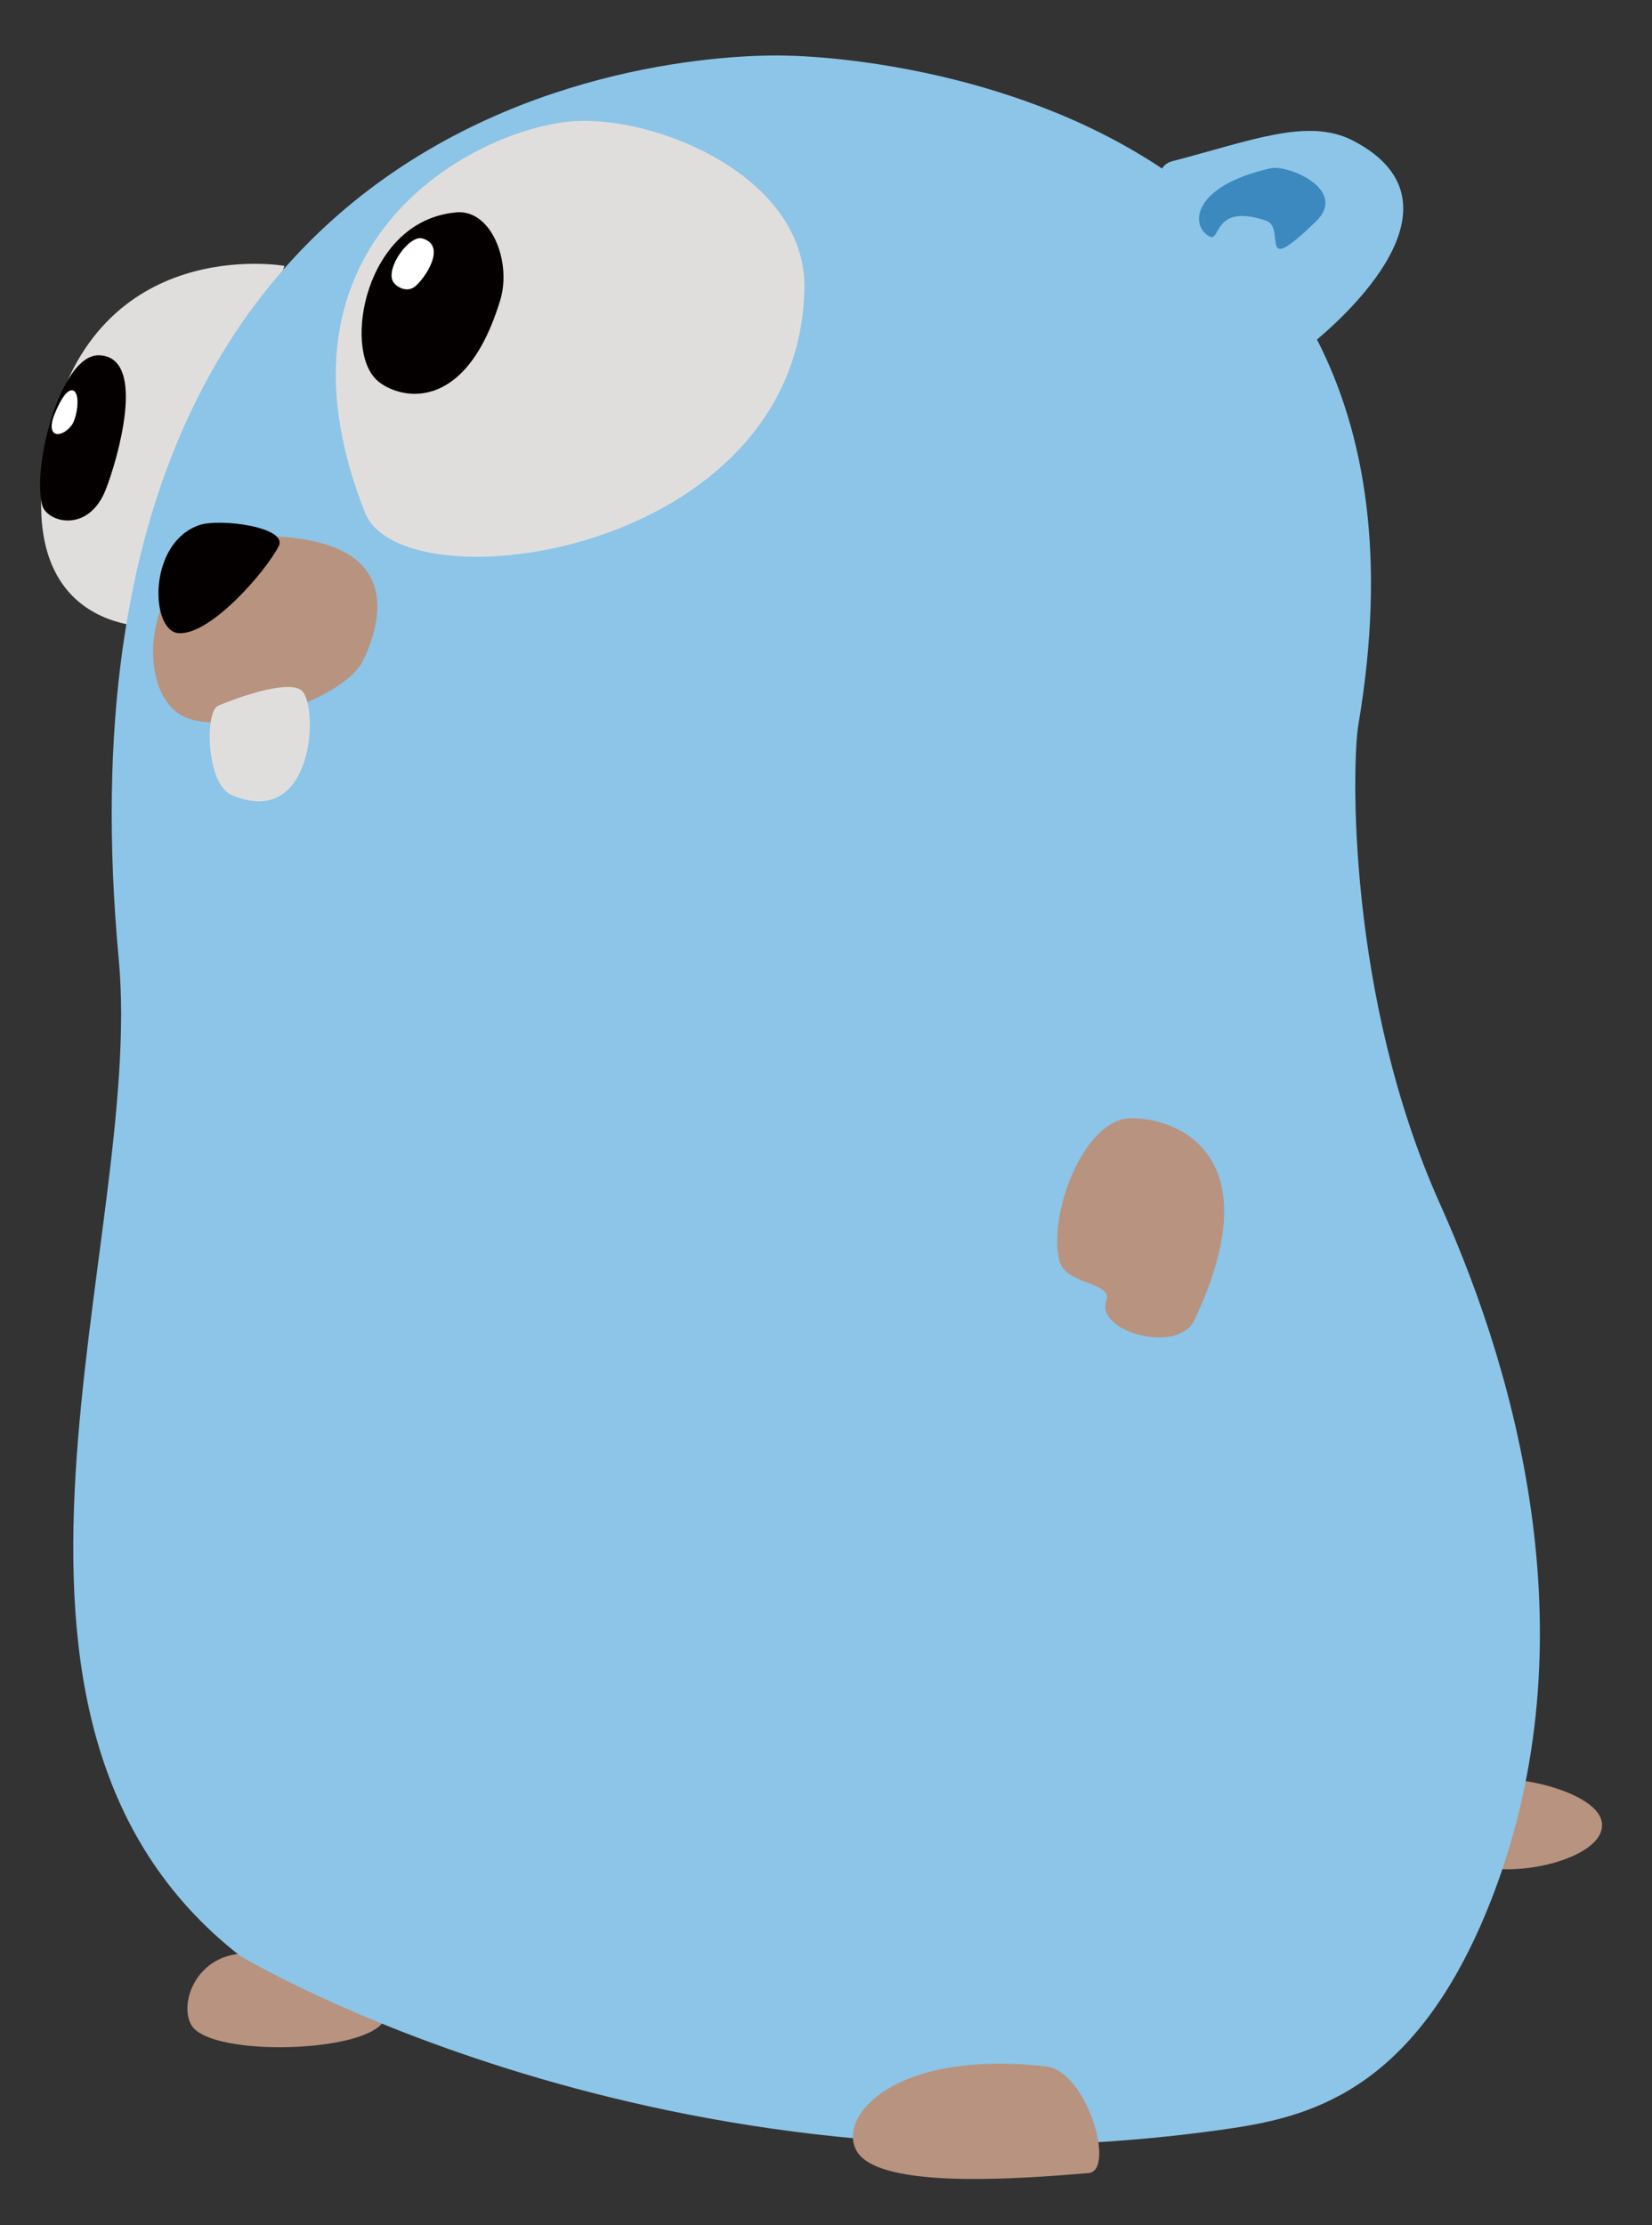
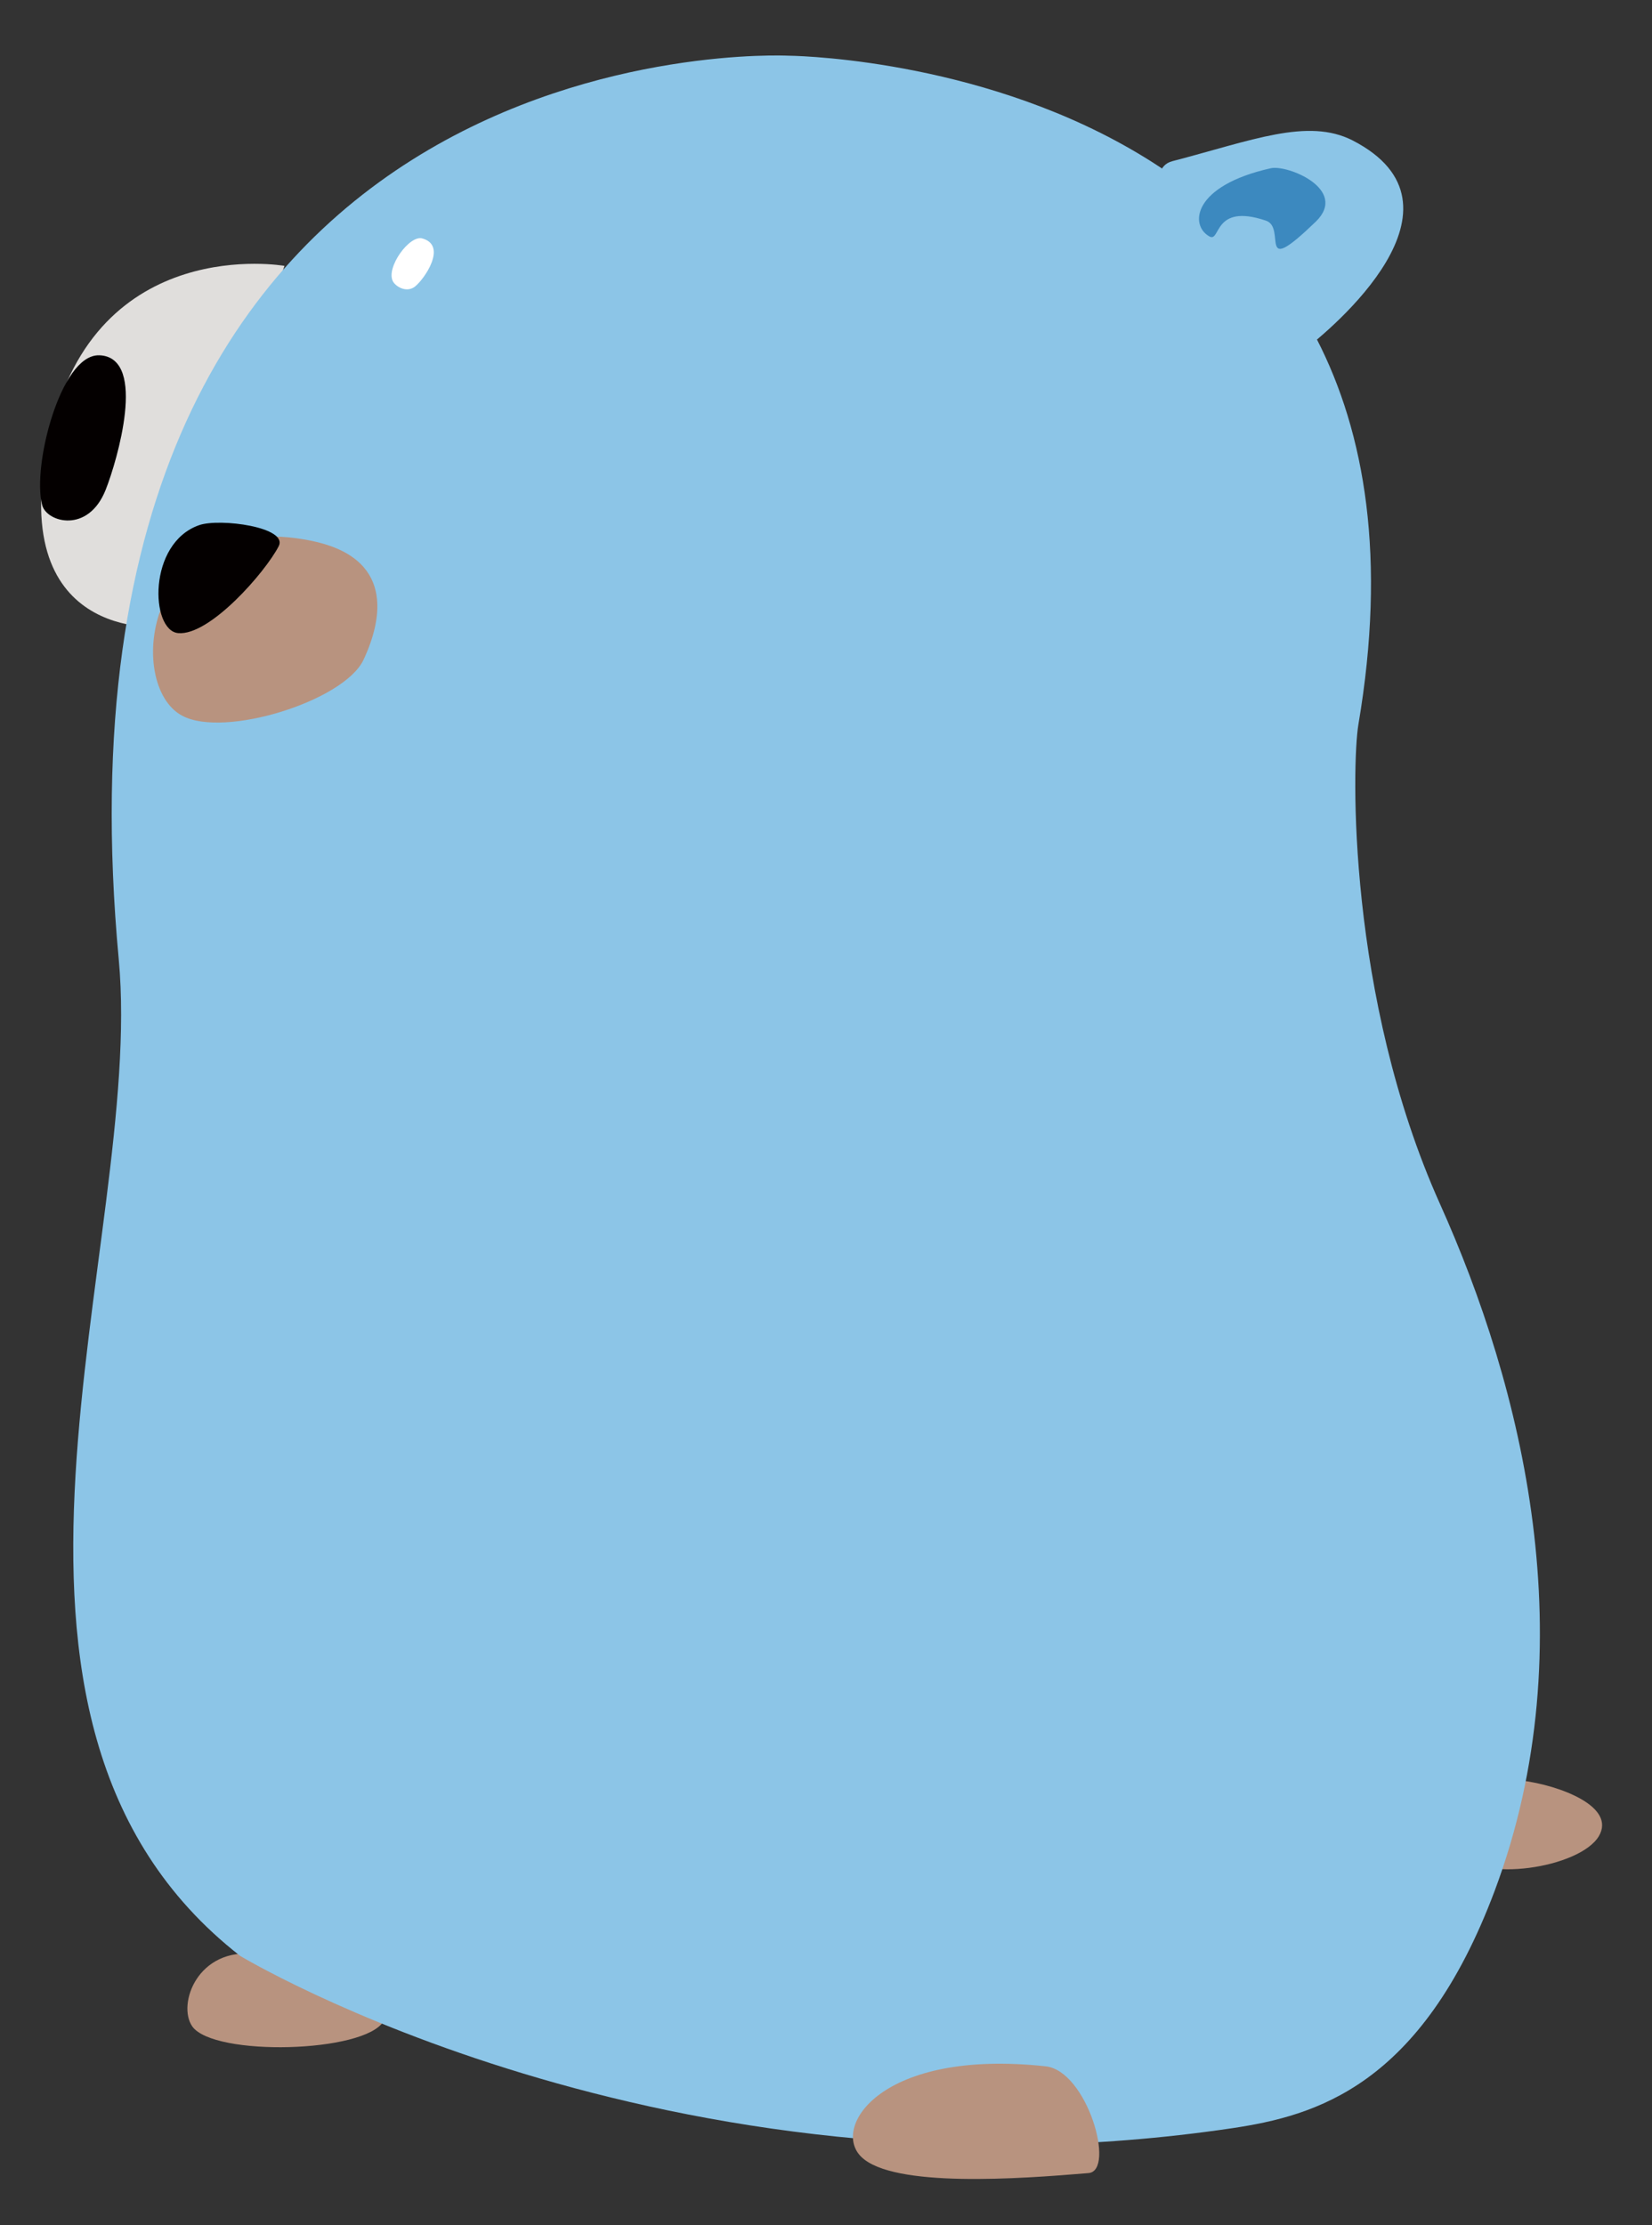
<svg xmlns="http://www.w3.org/2000/svg" version="1.1" id="レイヤー_1" x="0px" y="0px" viewBox="0 0 397.8 535.6" enable-background="new 0 0 397.8 535.6" xml:space="preserve">
  <rect x="0" y="0" width="397.8" height="535.6" fill="#333333" stroke="none" />
  <g>
    <path fill="#E0DEDC" d="M68.5,64c0,0-45.3-8-56.4,40.2c-11.7,50.6,27,46.7,27,46.7L68.5,64z" />
    <g>
      <path fill="#040000" stroke="#040000" stroke-width="1.348" stroke-miterlimit="10" d="M23.9,86.2c-8.5-0.3-15.5,25.8-13.1,35.2    c0.9,3.5,10,6.3,14-3.7C27.7,110.4,34.5,86.5,23.9,86.2z" />
-       <path fill="#FFFFFF" d="M17.6,94c-1.9-0.6-4,4.5-4.7,6.3c-1.8,5.3,2.1,5.1,4.4,2C18.5,100.7,19.5,94.7,17.6,94z" />
    </g>
    <path fill="#B8937F" d="M46.3,487.8c5.2,7.3,41.6,6.4,46.1-1.3c4.2-7.1-21.4-14.9-30.7-16.1C47.6,468.6,42.6,482.5,46.3,487.8z" />
    <path fill="#B8937F" d="M351,446c5.2,7.3,29.4,3.7,34-4c4.2-7.1-9.3-12.2-18.6-13.4C352.3,426.8,347.3,440.7,351,446z" />
    <path fill="#8CC5E7" d="M189.6,13.4c0,0-182.1-8.9-161,217.6c6.3,68-43.8,182.8,29.2,239.8c0,0,102.1,61.7,238.9,41.5   c20-3,45.5-10,63.2-57.1c22.3-59.5,6.6-121.5-13.2-165.5c-22.3-49.7-21.2-105.8-19.6-115.3C354.3,14.2,189.6,13.4,189.6,13.4z" />
    <path fill="#8CC5E7" d="M282.3,38.8c19.2-5,32.6-10.5,43.4-5c30.5,15.7-4.9,45.4-12.4,51C302.3,93.2,268.4,42.4,282.3,38.8z" />
    <path fill="#3C89BF" d="M306,40.5c-18.8,4.2-19.6,13.7-14.8,16.4c2.8,1.6,0.8-8.1,13.6-3.8c5.2,1.7-2.5,14.3,12.1,0.2   C324.7,45.6,310.1,39.6,306,40.5z" />
-     <path fill="#E0DEDC" d="M137.9,29.2c-22.9,1.7-76.1,28.5-50,94.2c9.1,23,104.6,10.3,105.8-54C194.1,42.6,158.1,27.7,137.9,29.2z" />
-     <path fill="#040000" stroke="#040000" stroke-width="1.348" stroke-miterlimit="10" d="M109.9,51.8C88.5,53.7,83.3,84,91.3,91.1   c4.5,4,20.1,8.6,28.5-19C122.5,63.3,117.8,51,109.9,51.8z" />
    <path fill="#FFFFFF" d="M101.7,57.4c-3.1-0.9-8.8,7-7.1,10.3c0.6,1.2,3.2,2.9,5.3,1.3C102.2,67.2,107.8,59.1,101.7,57.4z" />
    <path fill="#B8937F" d="M74.6,130.1C34.9,122.3,30,165,43.9,172.3c10.1,5.4,38.8-3.5,43.6-13.4C92.2,148.9,95,134.1,74.6,130.1z" />
    <path fill="#040000" d="M48,126.4c-12.5,4.3-11.8,25.4-5.1,26c7.6,0.7,21-14.7,24.2-20.9C69.5,126.9,53,124.7,48,126.4z" />
-     <path fill="#E0DEDC" d="M52.5,169.9c-3.2,1.4-2.9,18.8,3.3,21.5c19.6,8.3,20.9-20.4,17.1-24.9C70,162.9,54.7,168.9,52.5,169.9z" />
-     <path fill="#B8937F" d="M272,269.2c-11.2,0.5-19.7,23.3-16.9,34.3c1.5,5.9,12.9,5,11.3,9.6c-2.7,7.6,17.4,12.9,21.2,4.7   C306.9,277,282.3,268.8,272,269.2z" />
    <path fill="#B8937F" d="M251.8,497.4c-39.7-4.3-51.7,14.7-44.4,21.8c7.7,7.5,38.1,5.3,54.7,3.9   C268.7,522.6,261.8,498.5,251.8,497.4z" />
  </g>
</svg>